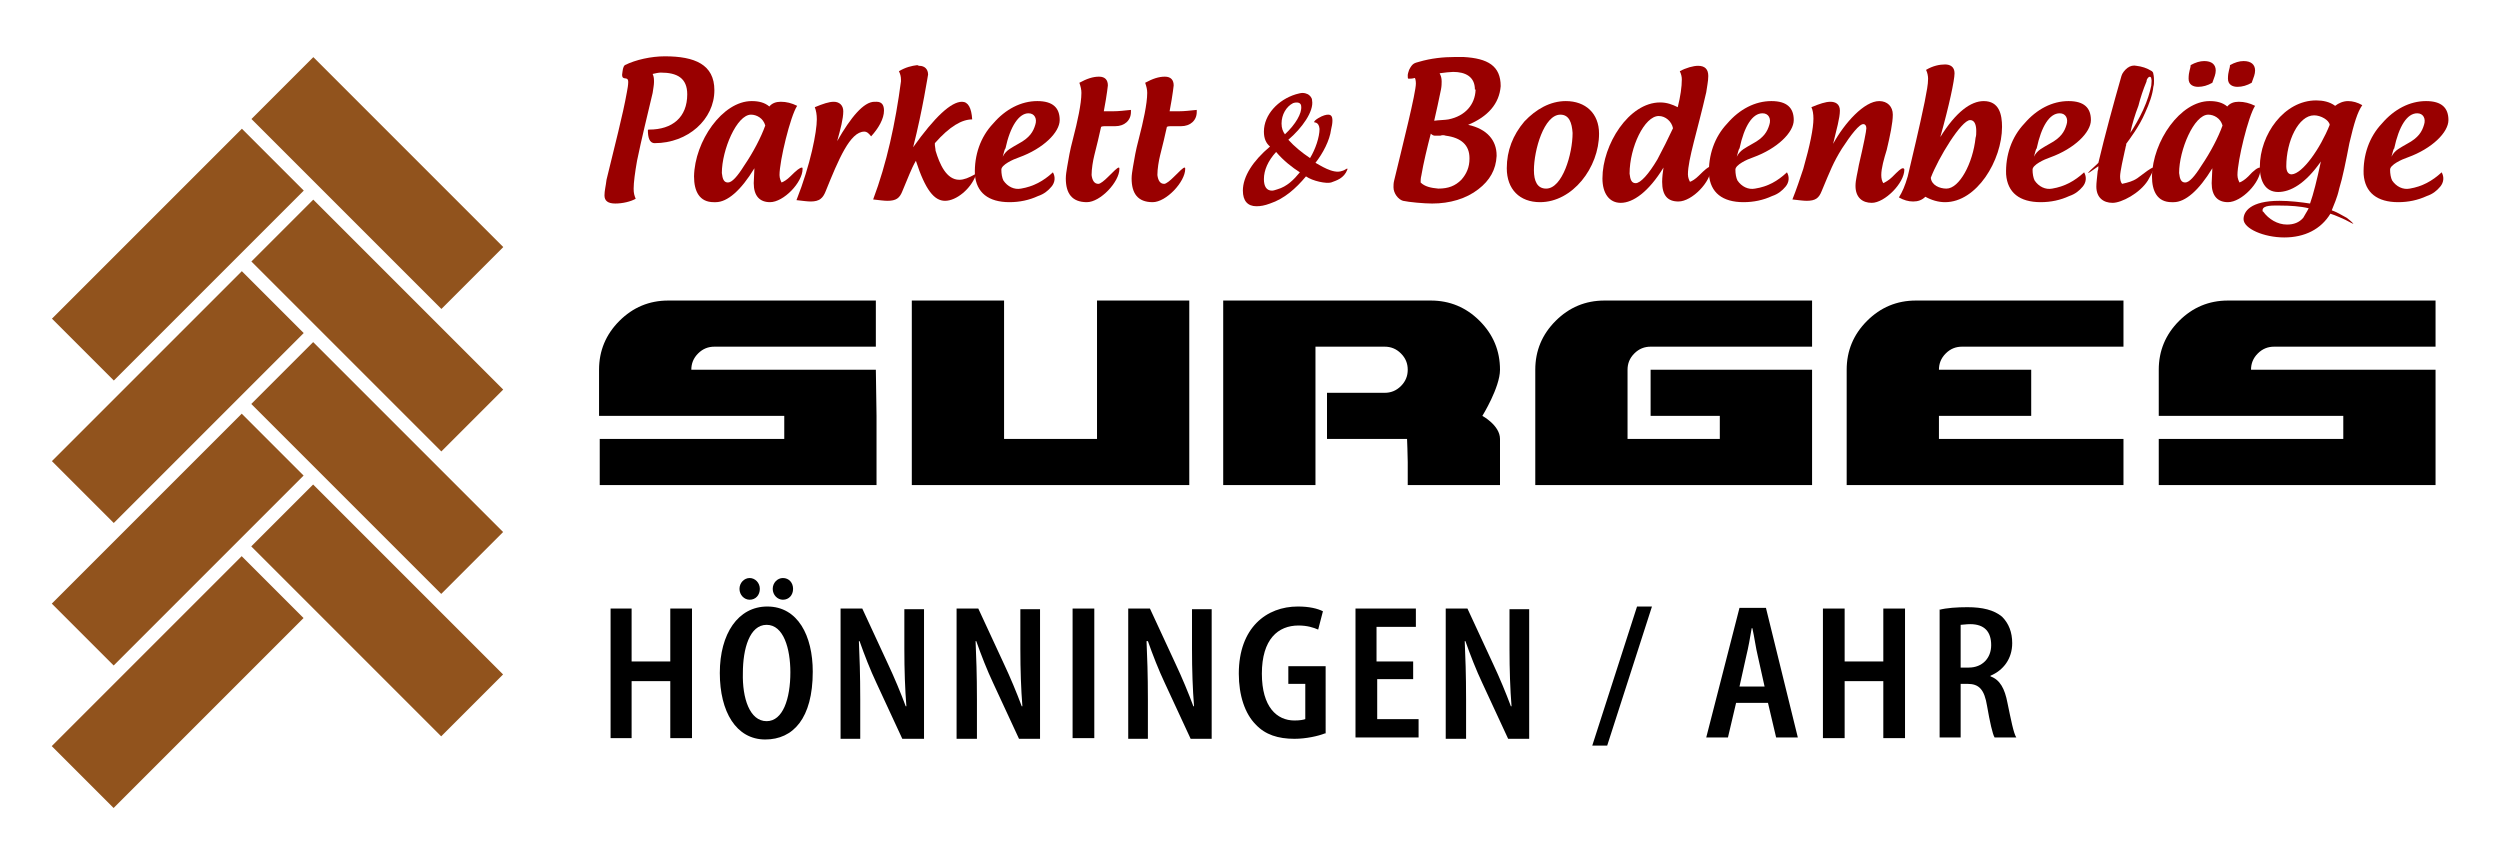
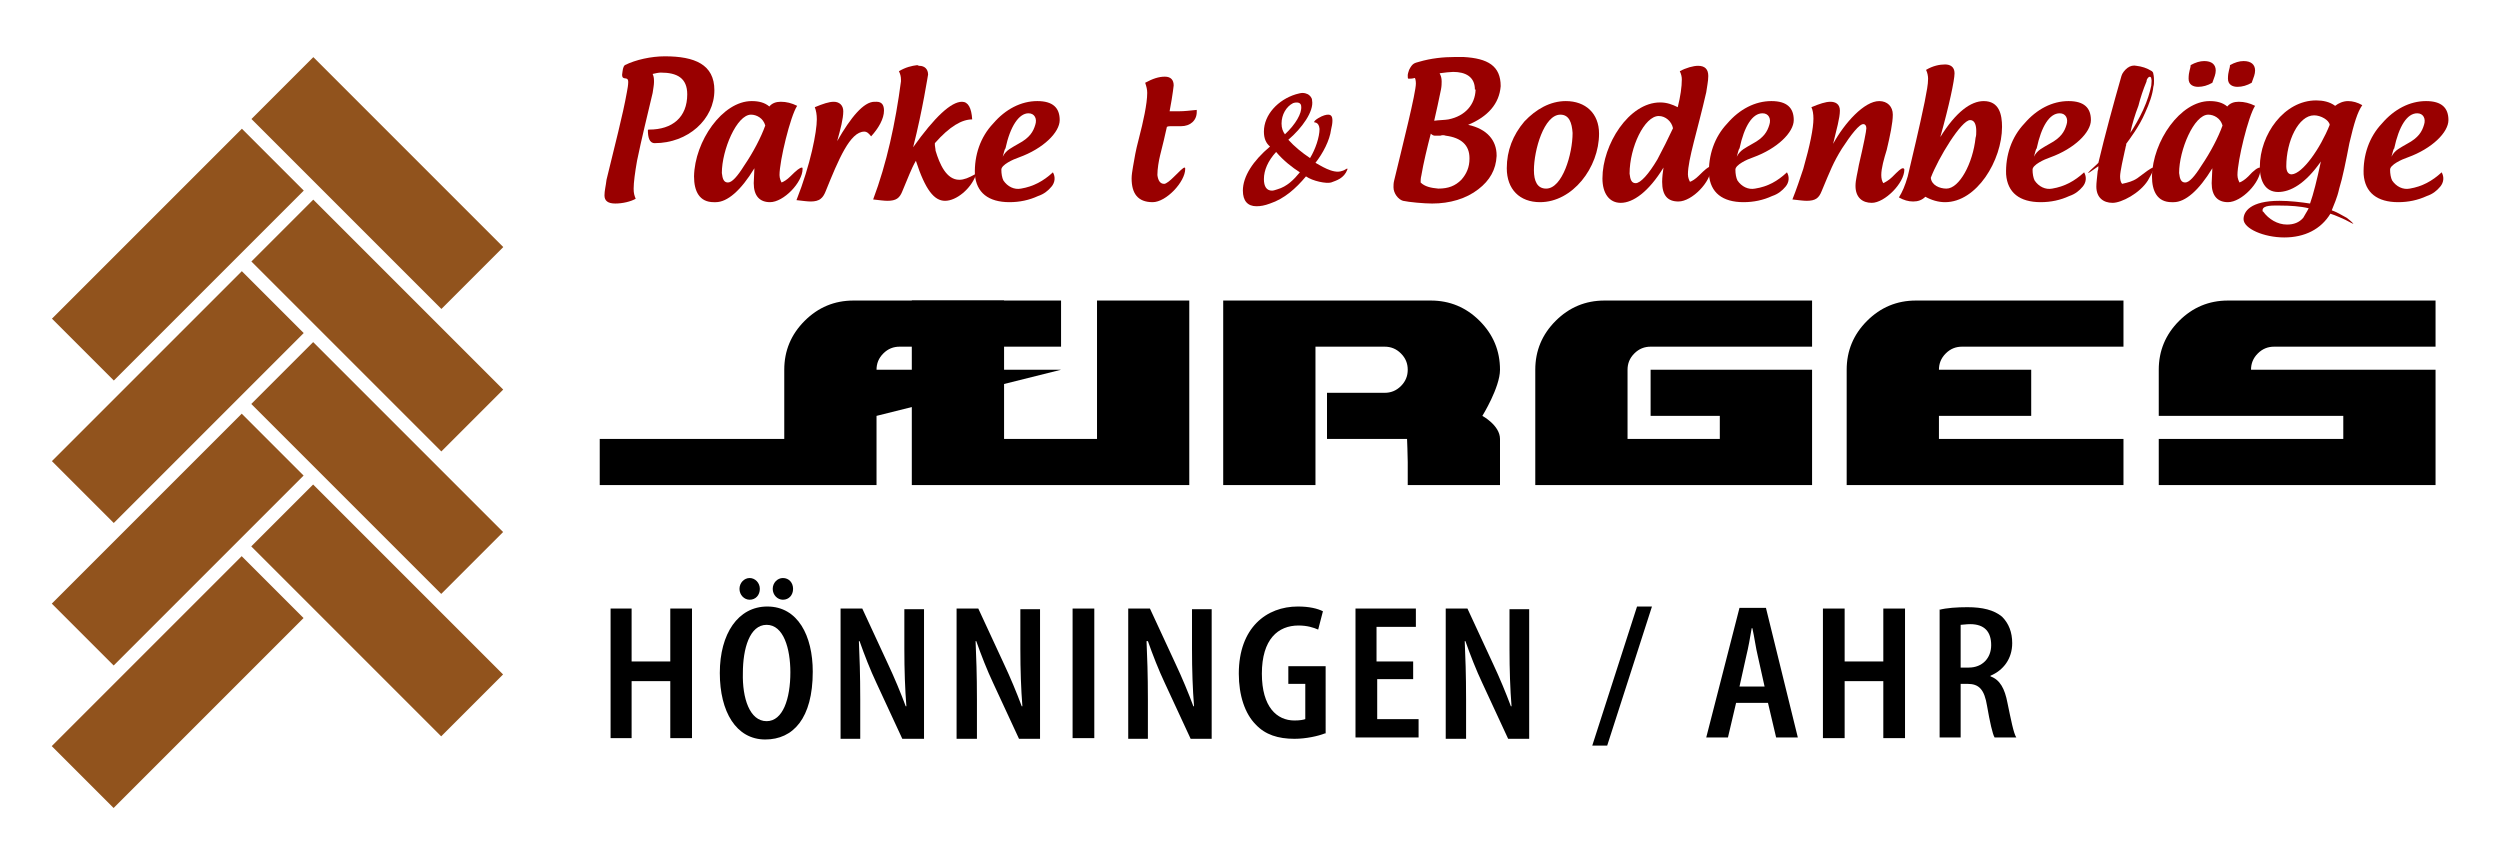
<svg xmlns="http://www.w3.org/2000/svg" version="1.1" id="Ebene_1" x="0px" y="0px" viewBox="0 0 368.5 127.6" style="enable-background:new 0 0 368.5 127.6;" xml:space="preserve">
  <style type="text/css">
	.st0{fill:#990000;}
	.st1{fill:#91531D;}
</style>
  <g>
    <g>
-       <path d="M129.2,61.3l0,10.2H119l-30.6,0v-6.8h23.8c0.9,0,3.4,0,3.4,0s0-2.5,0-3.4H88.3v-6.8c0-2.8,1-5.2,3-7.2c2-2,4.4-3,7.2-3    h30.6v6.8h-23.8c-0.9,0-1.7,0.3-2.4,1c-0.7,0.7-1,1.5-1,2.4h27.2L129.2,61.3L129.2,61.3z" />
+       <path d="M129.2,61.3l0,10.2H119l-30.6,0v-6.8h23.8c0.9,0,3.4,0,3.4,0s0-2.5,0-3.4v-6.8c0-2.8,1-5.2,3-7.2c2-2,4.4-3,7.2-3    h30.6v6.8h-23.8c-0.9,0-1.7,0.3-2.4,1c-0.7,0.7-1,1.5-1,2.4h27.2L129.2,61.3L129.2,61.3z" />
      <path d="M175.2,71.5h-30.6c-2.8,0-10.2,0-10.2,0s0-7.4,0-10.2v-17h13.6v17c0,0.9,0,3.4,0,3.4s2.5,0,3.5,0h10.2V44.3h13.6V71.5    L175.2,71.5z" />
      <path d="M221.1,71.5h-13.6v-3.4c0-0.9-0.1-3.4-0.1-3.4s-2.4,0-3.3,0h-8.5v-6.8h8.5c0.9,0,1.7-0.3,2.4-1c0.7-0.7,1-1.5,1-2.4    s-0.3-1.7-1-2.4c-0.7-0.7-1.5-1-2.4-1h-10.2v20.4h-13.6V44.3h30.6c2.8,0,5.2,1,7.2,3c2,2,3,4.4,3,7.2c0,2.6-2.6,6.8-2.6,6.8    s2.6,1.4,2.6,3.4L221.1,71.5L221.1,71.5z" />
      <path d="M267.1,61.3c0,2.8,0,10.2,0,10.2s-7.4,0-10.2,0h-30.6v-17c0-2.8,1-5.2,3-7.2c2-2,4.4-3,7.2-3h30.6v6.8h-23.8    c-0.9,0-1.7,0.3-2.4,1c-0.7,0.7-1,1.5-1,2.4v10.2h10.2c0.9,0,3.4,0,3.4,0s0-2.5,0-3.4h-10.2v-6.8h23.8V61.3L267.1,61.3z" />
      <path d="M313.1,71.5h-40.9v-17c0-2.8,1-5.2,3-7.2c2-2,4.4-3,7.2-3h30.6v6.8h-23.8c-0.9,0-1.7,0.3-2.4,1c-0.7,0.7-1,1.5-1,2.4h13.6    v6.8h-13.6v3.4h27.2V71.5L313.1,71.5z" />
      <path d="M359,61.3c0,2.8,0,10.2,0,10.2s-7.3,0-10.2,0h-30.6v-6.8H342c0.9,0,3.4,0,3.4,0s0-2.5,0-3.4h-27.2v-6.8c0-2.8,1-5.2,3-7.2    c2-2,4.4-3,7.2-3H359v6.8h-23.8c-0.9,0-1.7,0.3-2.4,1c-0.7,0.7-1,1.5-1,2.4H359V61.3L359,61.3z" />
    </g>
    <g>
      <path d="M93.1,89.7v7.8h5.7v-7.8h3.2v19.1h-3.2v-8.4h-5.7v8.4H90V89.7H93.1z" />
      <path d="M112.8,109c-4.3,0-6.7-4.1-6.7-9.8c0-5.8,2.7-9.8,7-9.8c4.5,0,6.7,4.3,6.7,9.6C119.8,105.9,116.9,109,112.8,109L112.8,109    z M110.5,88.4c-0.8,0-1.5-0.7-1.5-1.6c0-0.9,0.7-1.6,1.5-1.6s1.5,0.7,1.5,1.6C112,87.7,111.4,88.4,110.5,88.4L110.5,88.4z     M113,106.3c2.4,0,3.5-3.3,3.5-7.2c0-3.5-1-7-3.5-7c-2.5,0-3.5,3.5-3.5,7.1C109.4,102.9,110.5,106.3,113,106.3L113,106.3z     M115.4,88.4c-0.8,0-1.5-0.7-1.5-1.6c0-0.9,0.7-1.6,1.5-1.6c0.9,0,1.5,0.7,1.5,1.6C116.9,87.7,116.3,88.4,115.4,88.4L115.4,88.4z" />
      <path d="M123.9,108.8V89.7h3.2l3.8,8.2c0.9,1.9,1.9,4.3,2.6,6.2h0.1c-0.2-2.5-0.3-5.3-0.3-8.5v-5.8h2.9v19.1H133l-3.8-8.2    c-0.9-1.9-1.8-4.2-2.5-6.2h-0.1c0.1,2.3,0.2,4.9,0.2,8.6v5.8H123.9z" />
      <path d="M141,108.8V89.7h3.2l3.8,8.2c0.9,1.9,1.9,4.3,2.6,6.2h0.1c-0.2-2.5-0.3-5.3-0.3-8.5v-5.8h2.9v19.1h-3.1l-3.8-8.2    c-0.9-1.9-1.8-4.2-2.5-6.2h-0.1c0.1,2.3,0.2,4.9,0.2,8.6v5.8H141z" />
      <path d="M161.3,89.7v19.1h-3.2V89.7H161.3z" />
      <path d="M166.3,108.8V89.7h3.2l3.8,8.2c0.9,1.9,1.9,4.3,2.6,6.2h0.1c-0.2-2.5-0.3-5.3-0.3-8.5v-5.8h2.9v19.1h-3.1l-3.8-8.2    c-0.9-1.9-1.8-4.2-2.5-6.2H169c0.1,2.3,0.2,4.9,0.2,8.6v5.8H166.3z" />
      <path d="M195.3,108.1c-1,0.4-2.8,0.8-4.5,0.8c-2.4,0-4.3-0.6-5.7-2.1c-1.6-1.6-2.5-4.3-2.5-7.5c0-6.8,4.1-9.9,8.7-9.9    c1.7,0,2.9,0.3,3.7,0.7l-0.7,2.7c-0.7-0.3-1.6-0.6-2.9-0.6c-3,0-5.4,2-5.4,7.1c0,4.9,2.2,6.9,4.8,6.9c0.8,0,1.3-0.1,1.6-0.2v-5.2    h-2.5v-2.6h5.5V108.1z" />
      <path d="M208.4,100.1h-5.4v5.9h6.1v2.7h-9.3V89.7h8.9v2.7h-5.8v5.1h5.4V100.1z" />
      <path d="M213.1,108.8V89.7h3.2l3.8,8.2c0.9,1.9,1.9,4.3,2.6,6.2h0.1c-0.2-2.5-0.3-5.3-0.3-8.5v-5.8h2.9v19.1h-3.1l-3.8-8.2    c-0.9-1.9-1.8-4.2-2.5-6.2h-0.1c0.1,2.3,0.2,4.9,0.2,8.6v5.8H213.1z" />
      <path d="M234.7,109.9l6.6-20.5h2.2l-6.6,20.5H234.7z" />
      <path d="M255.9,103.6l-1.2,5.1h-3.2l4.9-19.1h3.9l4.7,19.1h-3.2l-1.2-5.1H255.9z M260.1,101.2l-1-4.5c-0.3-1.2-0.5-2.8-0.8-4.1    h-0.1c-0.2,1.2-0.5,2.9-0.8,4.1l-1,4.5H260.1z" />
      <path d="M271.9,89.7v7.8h5.7v-7.8h3.2v19.1h-3.2v-8.4h-5.7v8.4h-3.2V89.7H271.9z" />
      <path d="M285.8,89.9c1.1-0.3,2.7-0.4,4.2-0.4c2.2,0,3.9,0.4,5.1,1.4c1,1,1.5,2.3,1.5,3.9c0,2.3-1.3,4-3.2,4.8v0.1    c1.4,0.5,2.1,1.8,2.5,3.9c0.5,2.4,0.9,4.5,1.3,5.1H294c-0.3-0.5-0.7-2.3-1.1-4.6c-0.4-2.5-1.2-3.3-2.9-3.3h-1v7.9h-3.1V89.9z     M289,98.4h1.2c2,0,3.3-1.4,3.3-3.3c0-2-1-3.1-3.1-3.1c-0.6,0-1.1,0.1-1.4,0.1V98.4z" />
    </g>
    <g>
      <path class="st0" d="M93.4,27.8c0,0.7,0.1,1,0.3,1.5C93,29.7,91.8,30,90.7,30c-1.1,0-1.6-0.4-1.6-1.2c0-0.7,0.2-1.4,0.3-2.3    c1.2-5,2.4-9.5,3-12.9c0.1-0.5,0.2-1.1,0.2-1.5c0-1-0.9-0.1-0.9-1.1c0.1-0.7,0.1-1.1,0.4-1.4c1.6-0.8,3.9-1.3,5.9-1.3    c4.4,0,7.3,1.2,7.3,5c0,4.3-3.9,7.8-8.8,7.8c-0.8,0-1-0.9-1-1.9c0-0.1,0.1-0.1,0.2-0.1c3.4,0,5.6-1.8,5.6-5.2    c0-2.4-1.5-3.2-3.9-3.2c-0.3,0-0.8,0.1-1.2,0.2c0.2,0.4,0.2,0.8,0.2,1.2c0,0.4-0.1,0.9-0.2,1.6c-0.8,3.4-1.6,6.6-2.3,10    C93.6,25.4,93.4,26.9,93.4,27.8z" />
      <path class="st0" d="M118.2,24.7c0.1,0,0.1,0.1,0.1,0.2c0,2-2.8,4.9-4.8,4.9c-1.5,0-2.4-0.9-2.4-2.8c0-0.6,0.1-1.6,0.1-2.2    c-2,3.3-4,5-5.7,5h-0.3c-2.1,0-2.9-1.6-2.9-3.8c0.1-5.2,4.2-11.1,8.5-11.1c1,0,1.9,0.2,2.6,0.8c0.4-0.5,1-0.7,1.7-0.7    c0.8,0,1.6,0.2,2.4,0.6c-1,1.5-2.6,8.1-2.6,10.2c0,0.5,0.2,0.9,0.3,1.1c0.3-0.1,0.8-0.4,1.3-0.9C117.4,25.1,117.9,24.7,118.2,24.7    z M112.8,18.5c-0.3-1.1-1.3-1.6-2.1-1.6c-2.1,0-4.3,5.2-4.3,8.6c0.1,0.9,0.3,1.4,0.9,1.4c0.6,0,1.4-0.9,2.4-2.5    C111,22.5,112.2,20.2,112.8,18.5z" />
      <path class="st0" d="M129.2,15c0.8,0,1.1,0.5,1.1,1.3c0,1.2-0.8,2.6-1.9,3.8c-0.3-0.4-0.6-0.7-1-0.7c-2.1,0-3.8,4.1-5.7,8.8    c-0.4,1-0.9,1.5-2.2,1.5c-0.5,0-1.2-0.1-2.1-0.2c2.1-5.3,3-10.1,3-11.9c0-0.7-0.1-1.3-0.3-1.8c1.2-0.5,2.1-0.8,2.8-0.8    c0.8,0,1.4,0.5,1.4,1.4c0,1.1-0.4,2.6-0.9,4.4c2-3.5,3.9-5.8,5.5-5.8C129.1,15,129.1,15,129.2,15z" />
      <path class="st0" d="M135.5,9.7c0.8,0,1.3,0.5,1.3,1.3c0-0.1-0.8,5.2-2.2,10.7c3.2-4.5,5.6-6.7,7.2-6.7c0.9,0,1.4,0.9,1.5,2.6    c-1.5,0-3.3,1-5.5,3.5c0,0.1,0,0.2,0,0.3c0,0.2,0.1,0.5,0.1,0.8c0.6,2,1.6,4.3,3.5,4.3c0.7,0,1.4-0.3,2.3-0.8    c0.1,0,0.1-0.1,0.1-0.1c0,0,0.1,0.1,0.1,0.1c0,0.1,0,0.1-0.1,0.2c-0.7,1.9-2.8,3.7-4.5,3.7c-1.6,0-2.9-1.6-4.3-5.9    c-0.7,1.2-1.1,2.4-2,4.5c-0.4,1-0.9,1.4-2.2,1.4c-0.5,0-1.2-0.1-2.1-0.2c2-5.3,3.3-11.3,4.1-17.4c0-0.1,0-0.2,0-0.3    c0-0.4-0.1-0.8-0.3-1.2c1-0.6,1.9-0.8,2.7-0.9C135.4,9.7,135.5,9.7,135.5,9.7z" />
      <path class="st0" d="M155.2,25.4c0.4,0.7,0.3,1.5-0.2,2.1c-0.5,0.6-1.1,1.1-2,1.4c-1.3,0.6-2.7,0.9-4.2,0.9    c-3.1,0-4.9-1.4-5.1-4.1c-0.1-2.8,0.8-5.5,2.7-7.5c1.8-2.1,4.1-3.3,6.5-3.3c2.3,0,3.3,1,3.3,2.8c0,1.8-2.4,4.2-6,5.5    c-0.9,0.3-2.6,1.1-2.6,1.8c0,0.6,0.1,1.2,0.3,1.6c0.6,0.9,1.6,1.4,2.6,1.2C152.3,27.5,153.8,26.7,155.2,25.4z M147.8,23.1    c0.5-1,1.3-1.3,2.3-1.9c1.7-0.9,2.2-1.8,2.5-2.8c0.3-0.9-0.1-1.7-1-1.7c-1.4,0-2.7,1.9-3.4,5.2C148.1,21.9,148,22.4,147.8,23.1z" />
-       <path class="st0" d="M166.7,16.5c0,1.3-1,2.1-2.3,2.1c-0.5,0-1,0-1.5,0c-0.2,0-0.4,0-0.6,0.1c-0.3,1.3-0.6,2.7-1,4.2    c-0.2,0.8-0.4,2-0.4,2.9c0.1,0.8,0.4,1.3,1,1.3c0.3,0,0.9-0.5,1.4-1c0.9-0.9,1.4-1.4,1.6-1.4c0.1,0,0.1,0.1,0.1,0.2    c0,1.9-2.8,4.9-4.8,4.9c-2.2,0-3.1-1.3-3.1-3.5c0-0.5,0.1-1.1,0.2-1.7c0.3-1.6,0.3-2,0.9-4.3c0.6-2.3,1.2-5,1.2-6.6    c0-0.5-0.1-0.9-0.3-1.5c1.1-0.6,2-0.9,2.9-0.9c0.9,0,1.3,0.5,1.3,1.3c0-0.1-0.1,1.2-0.6,3.8h1.4c0.8,0,1.6-0.1,2.6-0.2    C166.7,16.3,166.7,16.4,166.7,16.5z" />
      <path class="st0" d="M176.4,16.5c0,1.3-1,2.1-2.3,2.1c-0.5,0-1,0-1.5,0c-0.2,0-0.4,0-0.6,0.1c-0.3,1.3-0.6,2.7-1,4.2    c-0.2,0.8-0.4,2-0.4,2.9c0.1,0.8,0.4,1.3,1,1.3c0.3,0,0.9-0.5,1.4-1c0.9-0.9,1.4-1.4,1.6-1.4c0.1,0,0.1,0.1,0.1,0.2    c0,1.9-2.8,4.9-4.8,4.9c-2.2,0-3.1-1.3-3.1-3.5c0-0.5,0.1-1.1,0.2-1.7c0.3-1.6,0.3-2,0.9-4.3c0.6-2.3,1.2-5,1.2-6.6    c0-0.5-0.1-0.9-0.3-1.5c1.1-0.6,2-0.9,2.9-0.9c0.9,0,1.3,0.5,1.3,1.3c0-0.1-0.1,1.2-0.6,3.8h1.4c0.8,0,1.6-0.1,2.6-0.2    C176.4,16.3,176.4,16.4,176.4,16.5z" />
      <path class="st0" d="M198.6,25c-0.5,1.3-1.6,1.6-2.4,1.9c-0.7,0.2-2.7-0.2-3.7-0.9c-1.5,1.8-3.2,3.3-5.3,4c-0.8,0.3-1.4,0.4-2,0.4    c-1.3,0-2-0.8-2-2.3c0-2.1,1.5-4.4,4-6.5c-0.6-0.5-0.9-1.2-0.9-2.2c0-2.5,2.1-4.7,4.7-5.5c0.4-0.1,0.7-0.2,1-0.2    c0.3,0,0.6,0.1,0.8,0.2c0.3,0.2,0.6,0.5,0.6,0.9c0.3,1.6-1.5,4.1-3.5,5.8c0.9,1,2,1.9,3.2,2.7c0.8-1.3,1.4-3.1,1.4-4.3    c-0.1-1.1-0.8-0.9-0.8-1c0-0.3,1.1-0.9,1.5-1c1-0.3,1.2,0.1,1.2,0.8c0,0.4-0.1,0.9-0.2,1.3c-0.2,1.6-1.2,3.5-2.3,4.9    c0.6,0.3,2.6,1.7,3.9,1.2C198.3,25.1,198.7,24.6,198.6,25z M191.6,25.4c-1.1-0.7-2.4-1.7-3.5-3c-1.2,1.3-1.8,2.7-1.8,4    c0,1.1,0.4,1.7,1.2,1.7c0.2,0,0.5-0.1,0.8-0.2C189.7,27.5,190.7,26.5,191.6,25.4z M188.9,18.2c0,0.7,0.2,1.2,0.5,1.6    c1.6-1.5,2.5-3.1,2.4-4.1c0-0.6-0.6-0.7-1.2-0.5C189.6,15.7,188.9,16.9,188.9,18.2z" />
      <path class="st0" d="M216.4,18.4c2.8,0.6,4.2,2.3,4.2,4.5V23c-0.1,2-1,3.6-2.7,4.9c-1.8,1.4-4.2,2.1-6.8,2.1    c-1.2,0-3.4-0.2-4.3-0.4c-0.7-0.2-1.4-1.1-1.4-2c0-0.3,0-0.6,0.1-1c1.3-5.4,3.2-12.9,3.2-14.3c0-0.4-0.1-0.9-0.2-0.8    c-0.3,0.1-0.7,0.1-0.9,0.1c-0.1,0-0.1-0.2-0.1-0.5c0-0.2,0.1-0.5,0.2-0.8c0.5-1,0.8-1,1.5-1.2c1.7-0.5,3.5-0.7,5.3-0.7    c0.4,0,0.8,0,1.2,0c3.6,0.2,5.5,1.3,5.5,4.3C221,15.3,219.3,17.2,216.4,18.4z M213.1,20c-0.3-0.1-0.5-0.1-0.8,0    c-0.3,0-0.5,0-0.8,0c-0.2,0-0.4-0.1-0.6-0.3c-0.5,1.9-1.1,4.4-1.4,6.2c-0.1,0.4-0.1,0.7-0.1,1c0.6,0.6,1.5,0.8,2.6,0.9    c1.5,0,2.5-0.4,3.4-1.3c0.8-0.9,1.2-1.9,1.2-3.1v-0.1C216.6,21.4,215.4,20.3,213.1,20z M217.4,13.2c0-1.9-1.4-2.6-3.2-2.6    c-0.3,0-1.4,0.1-2,0.2c0.2,0.4,0.3,0.7,0.3,1.2c0,0.3,0,0.7-0.1,1.2c-0.3,1.5-0.7,3.3-1,4.6c0.6-0.1,1.6-0.1,2.1-0.2    c2.5-0.5,3.9-2.2,4-4.3V13.2z" />
      <path class="st0" d="M230.8,14.9c2.9,0,4.9,1.8,4.9,4.8c0,5-3.9,10.1-8.7,10.1c-3,0-4.9-1.9-4.9-5c0-2.6,0.9-4.9,2.6-6.9    C226.4,16.1,228.5,14.9,230.8,14.9z M230,16.9c-2.4,0-3.9,5.2-3.9,8.2c0,1.6,0.5,2.7,1.8,2.7c2.4,0,3.9-5.1,3.9-8.2    C231.7,18.1,231.3,16.9,230,16.9z" />
      <path class="st0" d="M252,24.6c0.1,0,0.2,0.1,0.2,0.2c0,2-2.8,4.9-4.8,4.9c-1.6,0-2.4-0.9-2.4-2.9c0-0.6,0.1-1.5,0.2-2.1    c-2.2,3.6-4.5,5.2-6.3,5.2c-1.7,0-2.7-1.4-2.7-3.6c0-5,3.9-11.2,8.5-11.2c1,0,1.8,0.3,2.6,0.7c0.4-1.6,0.6-3,0.6-4.1    c0-0.4-0.1-0.8-0.3-1.2c0.9-0.5,2-0.8,2.7-0.8c1,0,1.5,0.5,1.5,1.5c0,0.8-0.2,1.6-0.3,2.4c-1.3,5.7-2.7,9.9-2.7,12.1    c0,0.5,0.2,0.9,0.3,1.1c0.3-0.1,0.8-0.4,1.3-0.9C251.3,25,251.8,24.6,252,24.6z M246.6,18.9c-0.2-1-1.1-1.8-2.1-1.8    c-2.1,0-4.3,4.6-4.3,8.5c0.1,0.9,0.3,1.4,0.9,1.4c0.7,0,1.9-1.3,3.2-3.5C245.1,22,245.9,20.4,246.6,18.9z" />
      <path class="st0" d="M263.4,25.4c0.4,0.7,0.3,1.5-0.2,2.1c-0.5,0.6-1.1,1.1-2,1.4c-1.3,0.6-2.7,0.9-4.2,0.9    c-3.1,0-4.9-1.4-5.1-4.1c-0.1-2.8,0.8-5.5,2.7-7.5c1.8-2.1,4.1-3.3,6.5-3.3c2.3,0,3.3,1,3.3,2.8c0,1.8-2.4,4.2-6,5.5    c-0.9,0.3-2.6,1.1-2.6,1.8c0,0.6,0.1,1.2,0.3,1.6c0.6,0.9,1.6,1.4,2.6,1.2C260.6,27.5,262,26.7,263.4,25.4z M256,23.1    c0.5-1,1.3-1.3,2.3-1.9c1.7-0.9,2.2-1.8,2.5-2.8c0.3-0.9-0.1-1.7-1-1.7c-1.5,0-2.7,1.9-3.4,5.2C256.3,21.9,256.2,22.4,256,23.1z" />
      <path class="st0" d="M271.5,21.9c-1.3,2.1-1.7,3.2-3,6.3c-0.4,1-0.9,1.4-2.2,1.4c-0.5,0-1.2-0.1-2.1-0.2c0.6-1.5,1.1-3,1.6-4.5    c1-3.5,1.5-6,1.5-7.4c0-0.7-0.1-1.3-0.3-1.7c1.2-0.5,2.1-0.8,2.8-0.8c0.7,0,1.4,0.3,1.4,1.3c0,1.1-0.5,2.8-1,4.9    c1.7-3.1,4.6-6.3,6.8-6.3c1.2,0,2,0.8,2,2c0,1.2-0.4,3.1-0.9,5.2c-0.4,1.3-0.8,2.7-0.8,3.7c0,0.5,0.1,0.9,0.3,1.2    c0.2-0.1,0.8-0.4,1.3-0.9c0.9-0.9,1.3-1.3,1.6-1.3c0.1,0,0.2,0.1,0.2,0.2c0,2-2.9,4.9-4.8,4.9c-1.4,0-2.4-0.8-2.4-2.5    c0-0.9,0.3-1.9,0.5-3.1c0.7-3,1.1-5,1.1-5.4c0-0.4-0.2-0.6-0.4-0.6C274.1,18.2,272.8,19.9,271.5,21.9z" />
      <path class="st0" d="M284.2,11.6c0-0.4-0.1-0.9-0.3-1.3c1-0.6,2-0.8,2.8-0.8c0.7,0,1.4,0.3,1.4,1.3c0,1-0.8,4.8-2.1,9.4    c2.3-3.7,4.5-5.3,6.4-5.3c2.3,0,2.7,2,2.7,3.8c0,4.9-3.7,11.1-8.4,11.1c-1,0-2-0.3-2.9-0.8c-0.5,0.5-1.1,0.7-1.8,0.7    c-0.7,0-1.4-0.2-2.1-0.6c0.5-0.8,0.9-1.7,1.3-3.1c0.7-3,1.7-7.1,2.5-11C284,13.4,284.2,12.5,284.2,11.6z M291.3,19.3    c0-0.8-0.2-1.6-0.9-1.6c-1.3,0-4.7,5.6-5.8,8.5c0.1,1.1,1.3,1.6,2.3,1.6c1.9,0,3.9-3.7,4.3-7.5C291.3,20,291.3,19.7,291.3,19.3z" />
      <path class="st0" d="M307.2,25.4c0.4,0.7,0.3,1.5-0.2,2.1c-0.5,0.6-1.1,1.1-2,1.4c-1.3,0.6-2.7,0.9-4.2,0.9    c-3.1,0-4.9-1.4-5.1-4.1c-0.1-2.8,0.8-5.5,2.7-7.5c1.8-2.1,4.1-3.3,6.5-3.3c2.3,0,3.3,1,3.3,2.8c0,1.8-2.4,4.2-6,5.5    c-0.9,0.3-2.6,1.1-2.6,1.8c0,0.6,0.1,1.2,0.3,1.6c0.6,0.9,1.6,1.4,2.6,1.2C304.3,27.5,305.8,26.7,307.2,25.4z M299.8,23.1    c0.5-1,1.3-1.3,2.3-1.9c1.7-0.9,2.2-1.8,2.5-2.8c0.3-0.9-0.1-1.7-1-1.7c-1.5,0-2.7,1.9-3.4,5.2C300.1,21.9,300,22.4,299.8,23.1z" />
      <path class="st0" d="M315,26.3c1.2-0.9,2.1-1.6,2.4-1.6c0.2,0,0,0.5-0.8,1.9c-1.2,1.9-3.9,3.3-5.2,3.3c-1.4,0-2.4-0.8-2.4-2.4    c0-0.6,0.1-1.2,0.2-2.3c0.1-0.2,0.1-0.5,0.1-0.7c-1,0.7-1.4,1-1.5,1c-0.1,0,0.5-0.6,1.3-1.3c0,0,0.1-0.1,0.2-0.2    c1-4.2,2.2-8.6,3.4-12.8c0.1-0.4,0.5-0.9,0.9-1.2c0.4-0.3,0.9-0.4,1.3-0.3c0.8,0.1,1.5,0.3,2.3,0.8c0.1,0.1,0.2,0.2,0.2,0.4    c0,0,0.1,0.3,0.1,1c0,0.3,0,0.6-0.1,0.9c-0.1,1.1-0.6,2.5-1.2,3.8c-0.9,2.1-2.3,3.9-2.8,4.6l0,0.2c-0.1,0.2-0.1,0.5-0.2,0.8    c-0.2,0.9-0.7,3.1-0.7,3.8c0,0.5,0.1,0.9,0.3,1.1C313.7,26.9,314.4,26.7,315,26.3z M314,19.6c0.6-0.9,1.3-2.1,1.9-3.4    c0.6-1.3,1-2.6,1.2-3.6c0-0.4,0.1-0.7,0-1c0-0.3-0.3-0.4-0.5-0.1c-0.1,0.1-0.2,0.3-0.2,0.5c-0.5,1.2-0.9,2.4-1.2,3.6    C314.7,16.9,314.3,18.2,314,19.6z" />
      <path class="st0" d="M333.1,24.7c0.1,0,0.1,0.1,0.1,0.2c0,2-2.8,4.9-4.8,4.9c-1.5,0-2.4-0.9-2.4-2.8c0-0.6,0.1-1.6,0.1-2.2    c-2,3.3-4,5-5.7,5h-0.3c-2.1,0-2.9-1.6-2.9-3.8c0.1-5.2,4.2-11.1,8.5-11.1c1,0,1.9,0.2,2.6,0.8c0.4-0.5,1-0.7,1.7-0.7    c0.8,0,1.6,0.2,2.4,0.6c-1,1.5-2.6,8.1-2.6,10.2c0,0.5,0.2,0.9,0.3,1.1c0.3-0.1,0.8-0.4,1.3-0.9C332.2,25.1,332.8,24.7,333.1,24.7    z M327.6,18.5c-0.3-1.1-1.3-1.6-2.1-1.6c-2.1,0-4.3,5.2-4.3,8.6c0.1,0.9,0.3,1.4,0.9,1.4c0.6,0,1.4-0.9,2.4-2.5    C325.8,22.5,327,20.2,327.6,18.5z M324,12.8c0.7,0,1.4-0.2,2.1-0.6c0.3-0.8,0.5-1.3,0.5-1.8c0-0.9-0.6-1.4-1.7-1.4    c-0.6,0-1.3,0.2-2,0.6c0,0.5-0.3,0.9-0.3,2C322.6,12.5,323.3,12.8,324,12.8z M329.8,12.8c0.7,0,1.4-0.2,2.1-0.6    c0.3-0.8,0.5-1.3,0.5-1.8c0-0.9-0.6-1.4-1.7-1.4c-0.6,0-1.3,0.2-2,0.6c0,0.5-0.3,0.9-0.3,2C328.4,12.5,329.1,12.8,329.8,12.8z" />
      <path class="st0" d="M346.9,33c-0.1,0-0.6-0.3-1.2-0.6c0,0-1.5-0.7-2.2-0.9c-1.4,2.3-3.8,3.5-6.8,3.5c-3,0-6-1.3-6-2.7    c0-1.1,1-2.7,5.3-2.7c1.5,0,3.2,0.2,4.5,0.4c0.5-1.4,1-3.4,1.6-6.2c-2.3,3.3-4.5,4.5-6.3,4.5c-1.9,0-2.7-1.6-2.7-3.7    c0-4.8,3.6-9.8,8.3-9.8c1,0,2,0.2,2.8,0.8c0.5-0.4,1.2-0.7,1.9-0.7s1.4,0.2,2.1,0.6c-0.7,1-1.2,2.6-1.9,5.6    c-0.5,2.6-1,5.1-1.5,6.7c-0.3,1.4-0.8,2.4-1.1,3.2c0.6,0.2,1.5,0.7,2.2,1.1C346.7,32.7,346.9,33,346.9,33z M340.3,30.7    c-1.2-0.3-2.8-0.4-4.2-0.4c-1,0-2.6-0.1-2.6,0.7c0,0.1,0,0.2,0.1,0.2c0.8,1.1,2.1,1.9,3.5,1.9c1,0,1.8-0.3,2.4-1    C339.7,31.7,340,31.3,340.3,30.7z M343.4,18.4c-0.1-0.7-1.3-1.4-2.3-1.4c-2.3,0-4.1,3.8-4.1,7.5c0,0.8,0.3,1.2,0.8,1.2    C339.4,25.6,342,21.9,343.4,18.4z" />
      <path class="st0" d="M359.9,25.4c0.4,0.7,0.3,1.5-0.2,2.1c-0.5,0.6-1.1,1.1-2,1.4c-1.3,0.6-2.7,0.9-4.2,0.9    c-3.1,0-4.9-1.4-5.1-4.1c-0.1-2.8,0.8-5.5,2.7-7.5c1.8-2.1,4.1-3.3,6.5-3.3c2.3,0,3.3,1,3.3,2.8c0,1.8-2.4,4.2-6,5.5    c-0.9,0.3-2.6,1.1-2.6,1.8c0,0.6,0.1,1.2,0.3,1.6c0.6,0.9,1.6,1.4,2.6,1.2C357,27.5,358.5,26.7,359.9,25.4z M352.5,23.1    c0.5-1,1.3-1.3,2.3-1.9c1.7-0.9,2.2-1.8,2.5-2.8c0.3-0.9-0.1-1.7-1-1.7c-1.5,0-2.7,1.9-3.4,5.2C352.8,21.9,352.7,22.4,352.5,23.1z    " />
    </g>
    <g>
      <rect x="49.2" y="7.2" transform="matrix(0.707 -0.707 0.707 0.707 -2.81 47.236)" class="st1" width="12.9" height="39.6" />
      <rect x="6.4" y="31.1" transform="matrix(0.707 -0.707 0.707 0.707 -18.855 29.507)" class="st1" width="39.6" height="12.9" />
      <rect x="6.4" y="52.1" transform="matrix(0.707 -0.707 0.707 0.707 -33.711 35.658)" class="st1" width="39.6" height="12.9" />
      <rect x="6.4" y="73.1" transform="matrix(0.707 -0.707 0.707 0.707 -48.573 41.816)" class="st1" width="39.6" height="12.9" />
      <rect x="6.4" y="94.1" transform="matrix(0.707 -0.707 0.707 0.707 -63.428 47.974)" class="st1" width="39.6" height="12.9" />
      <rect x="49.2" y="28.2" transform="matrix(0.707 -0.707 0.707 0.707 -17.668 53.392)" class="st1" width="12.9" height="39.6" />
      <rect x="49.2" y="49.2" transform="matrix(0.707 -0.707 0.707 0.707 -32.529 59.545)" class="st1" width="12.9" height="39.6" />
      <rect x="49.2" y="70.2" transform="matrix(0.707 -0.707 0.707 0.707 -47.382 65.69)" class="st1" width="12.9" height="39.6" />
    </g>
  </g>
</svg>